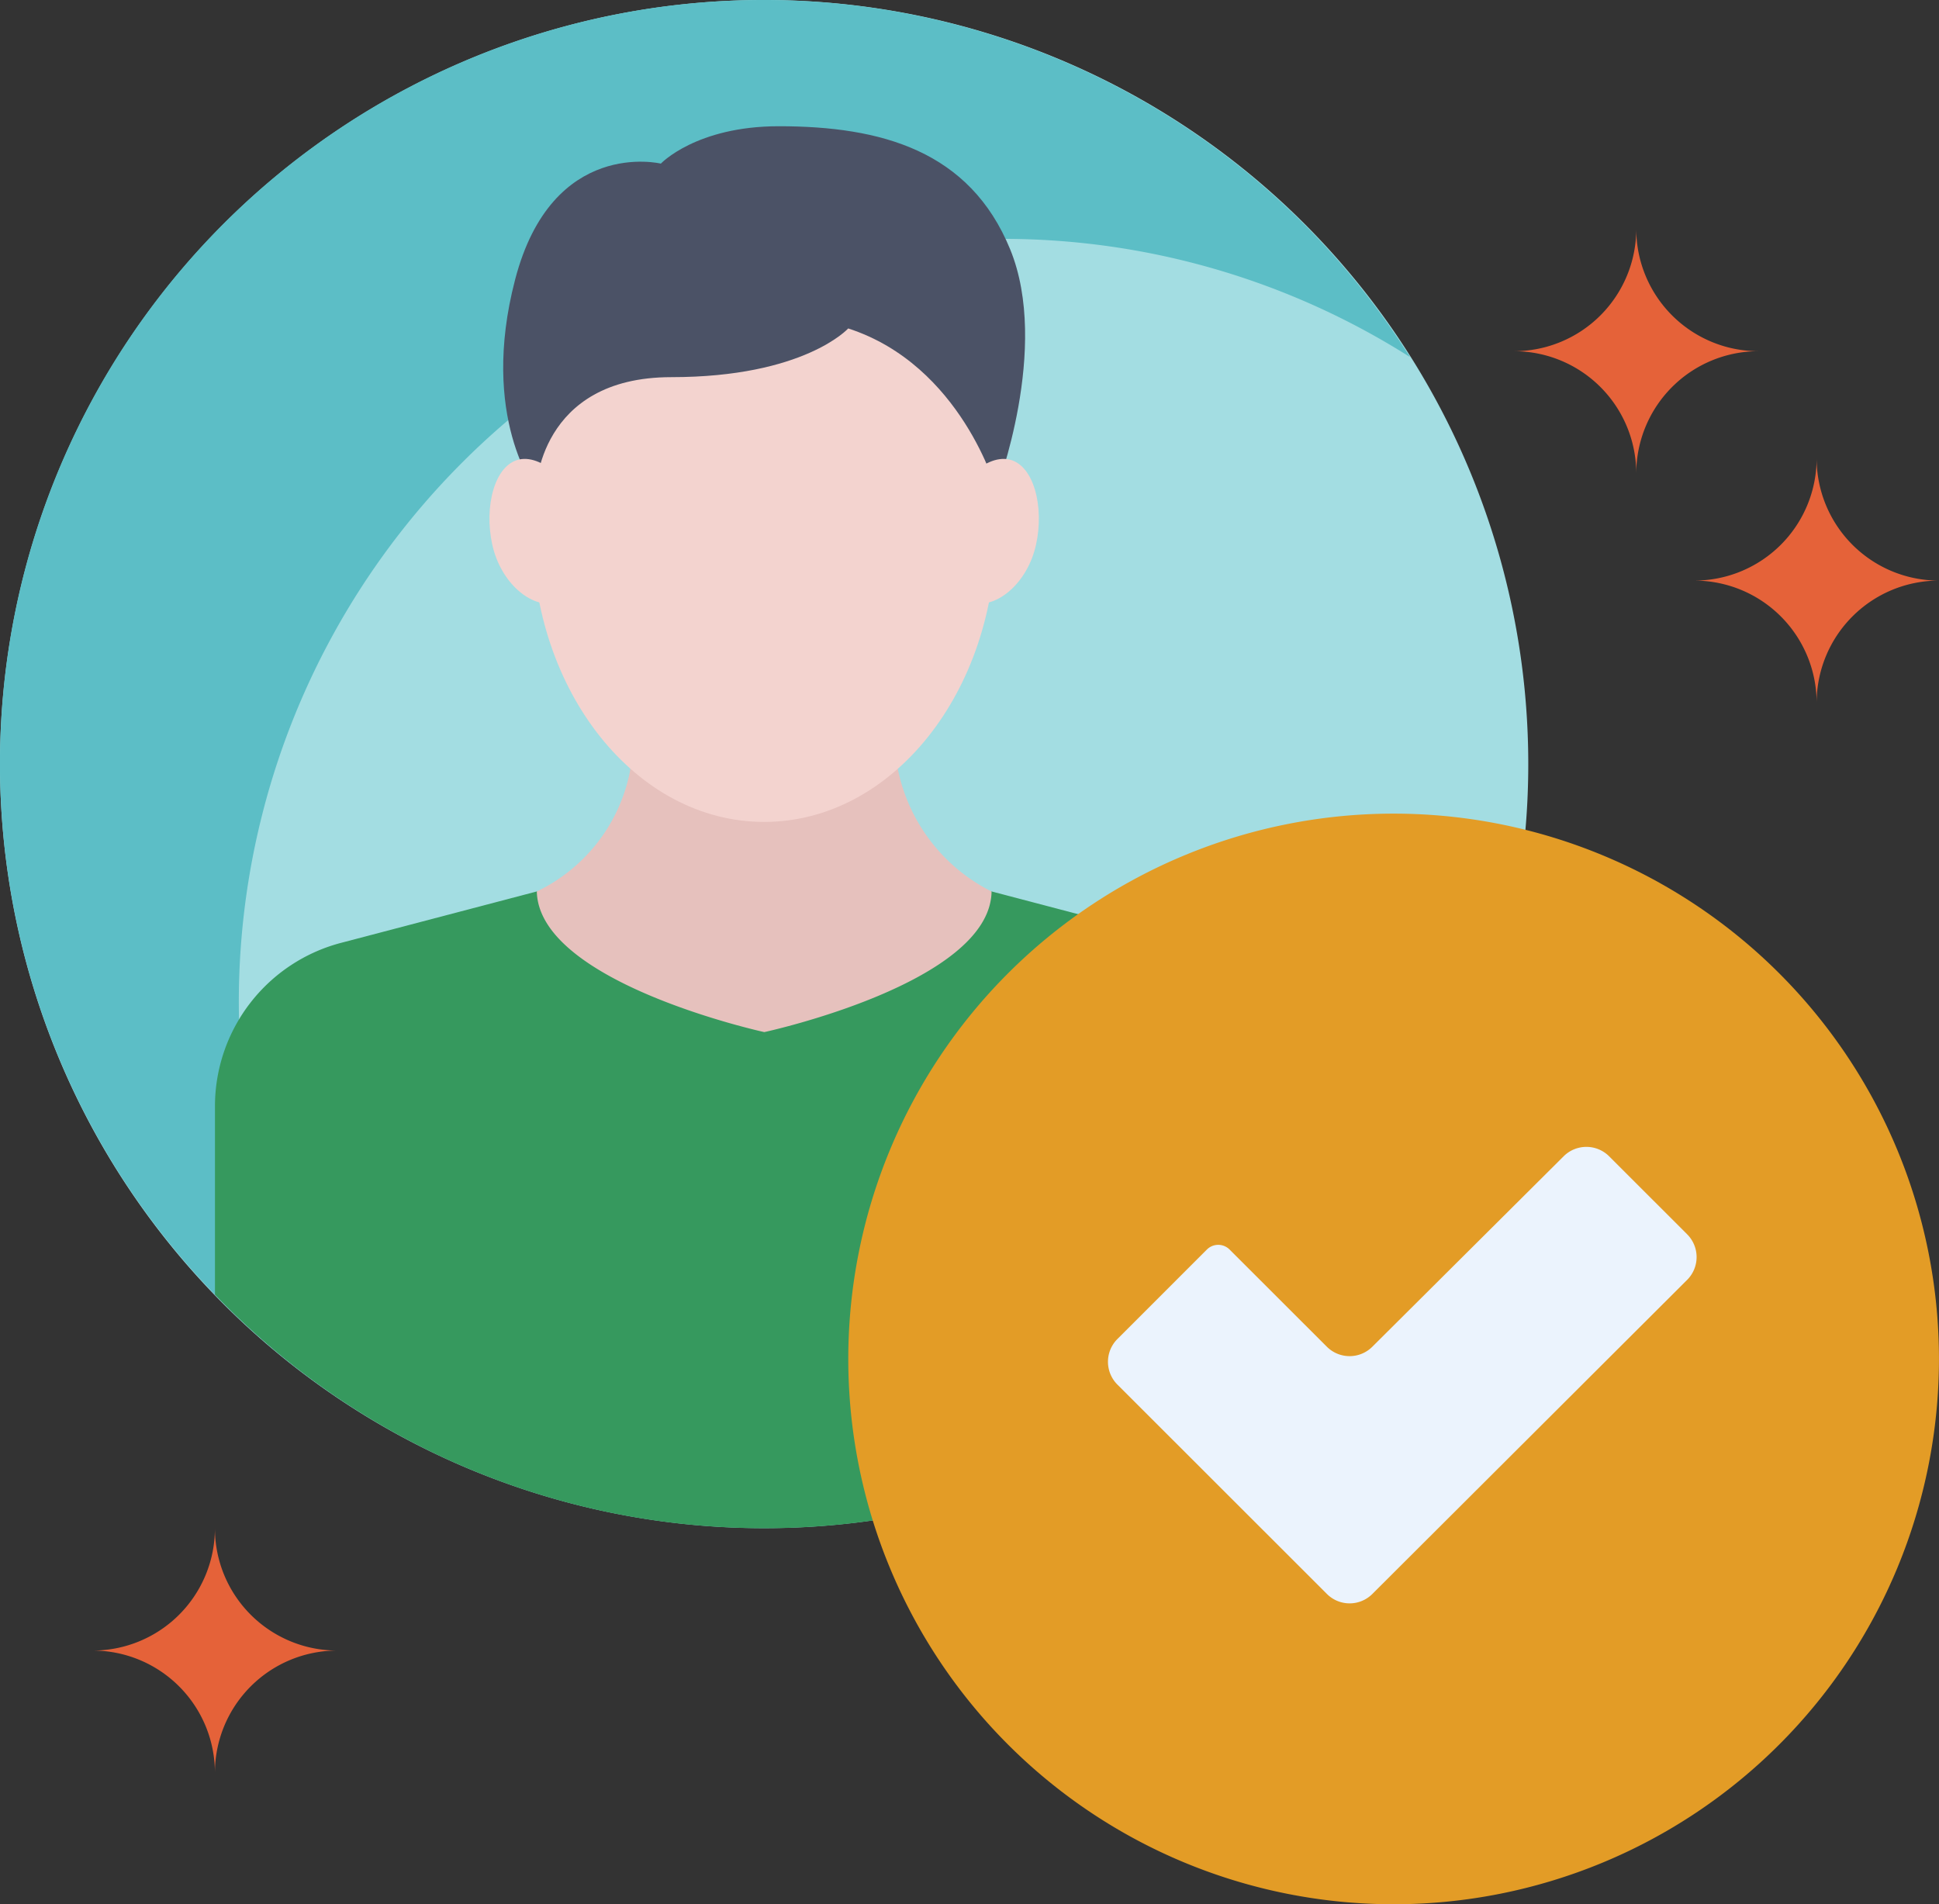
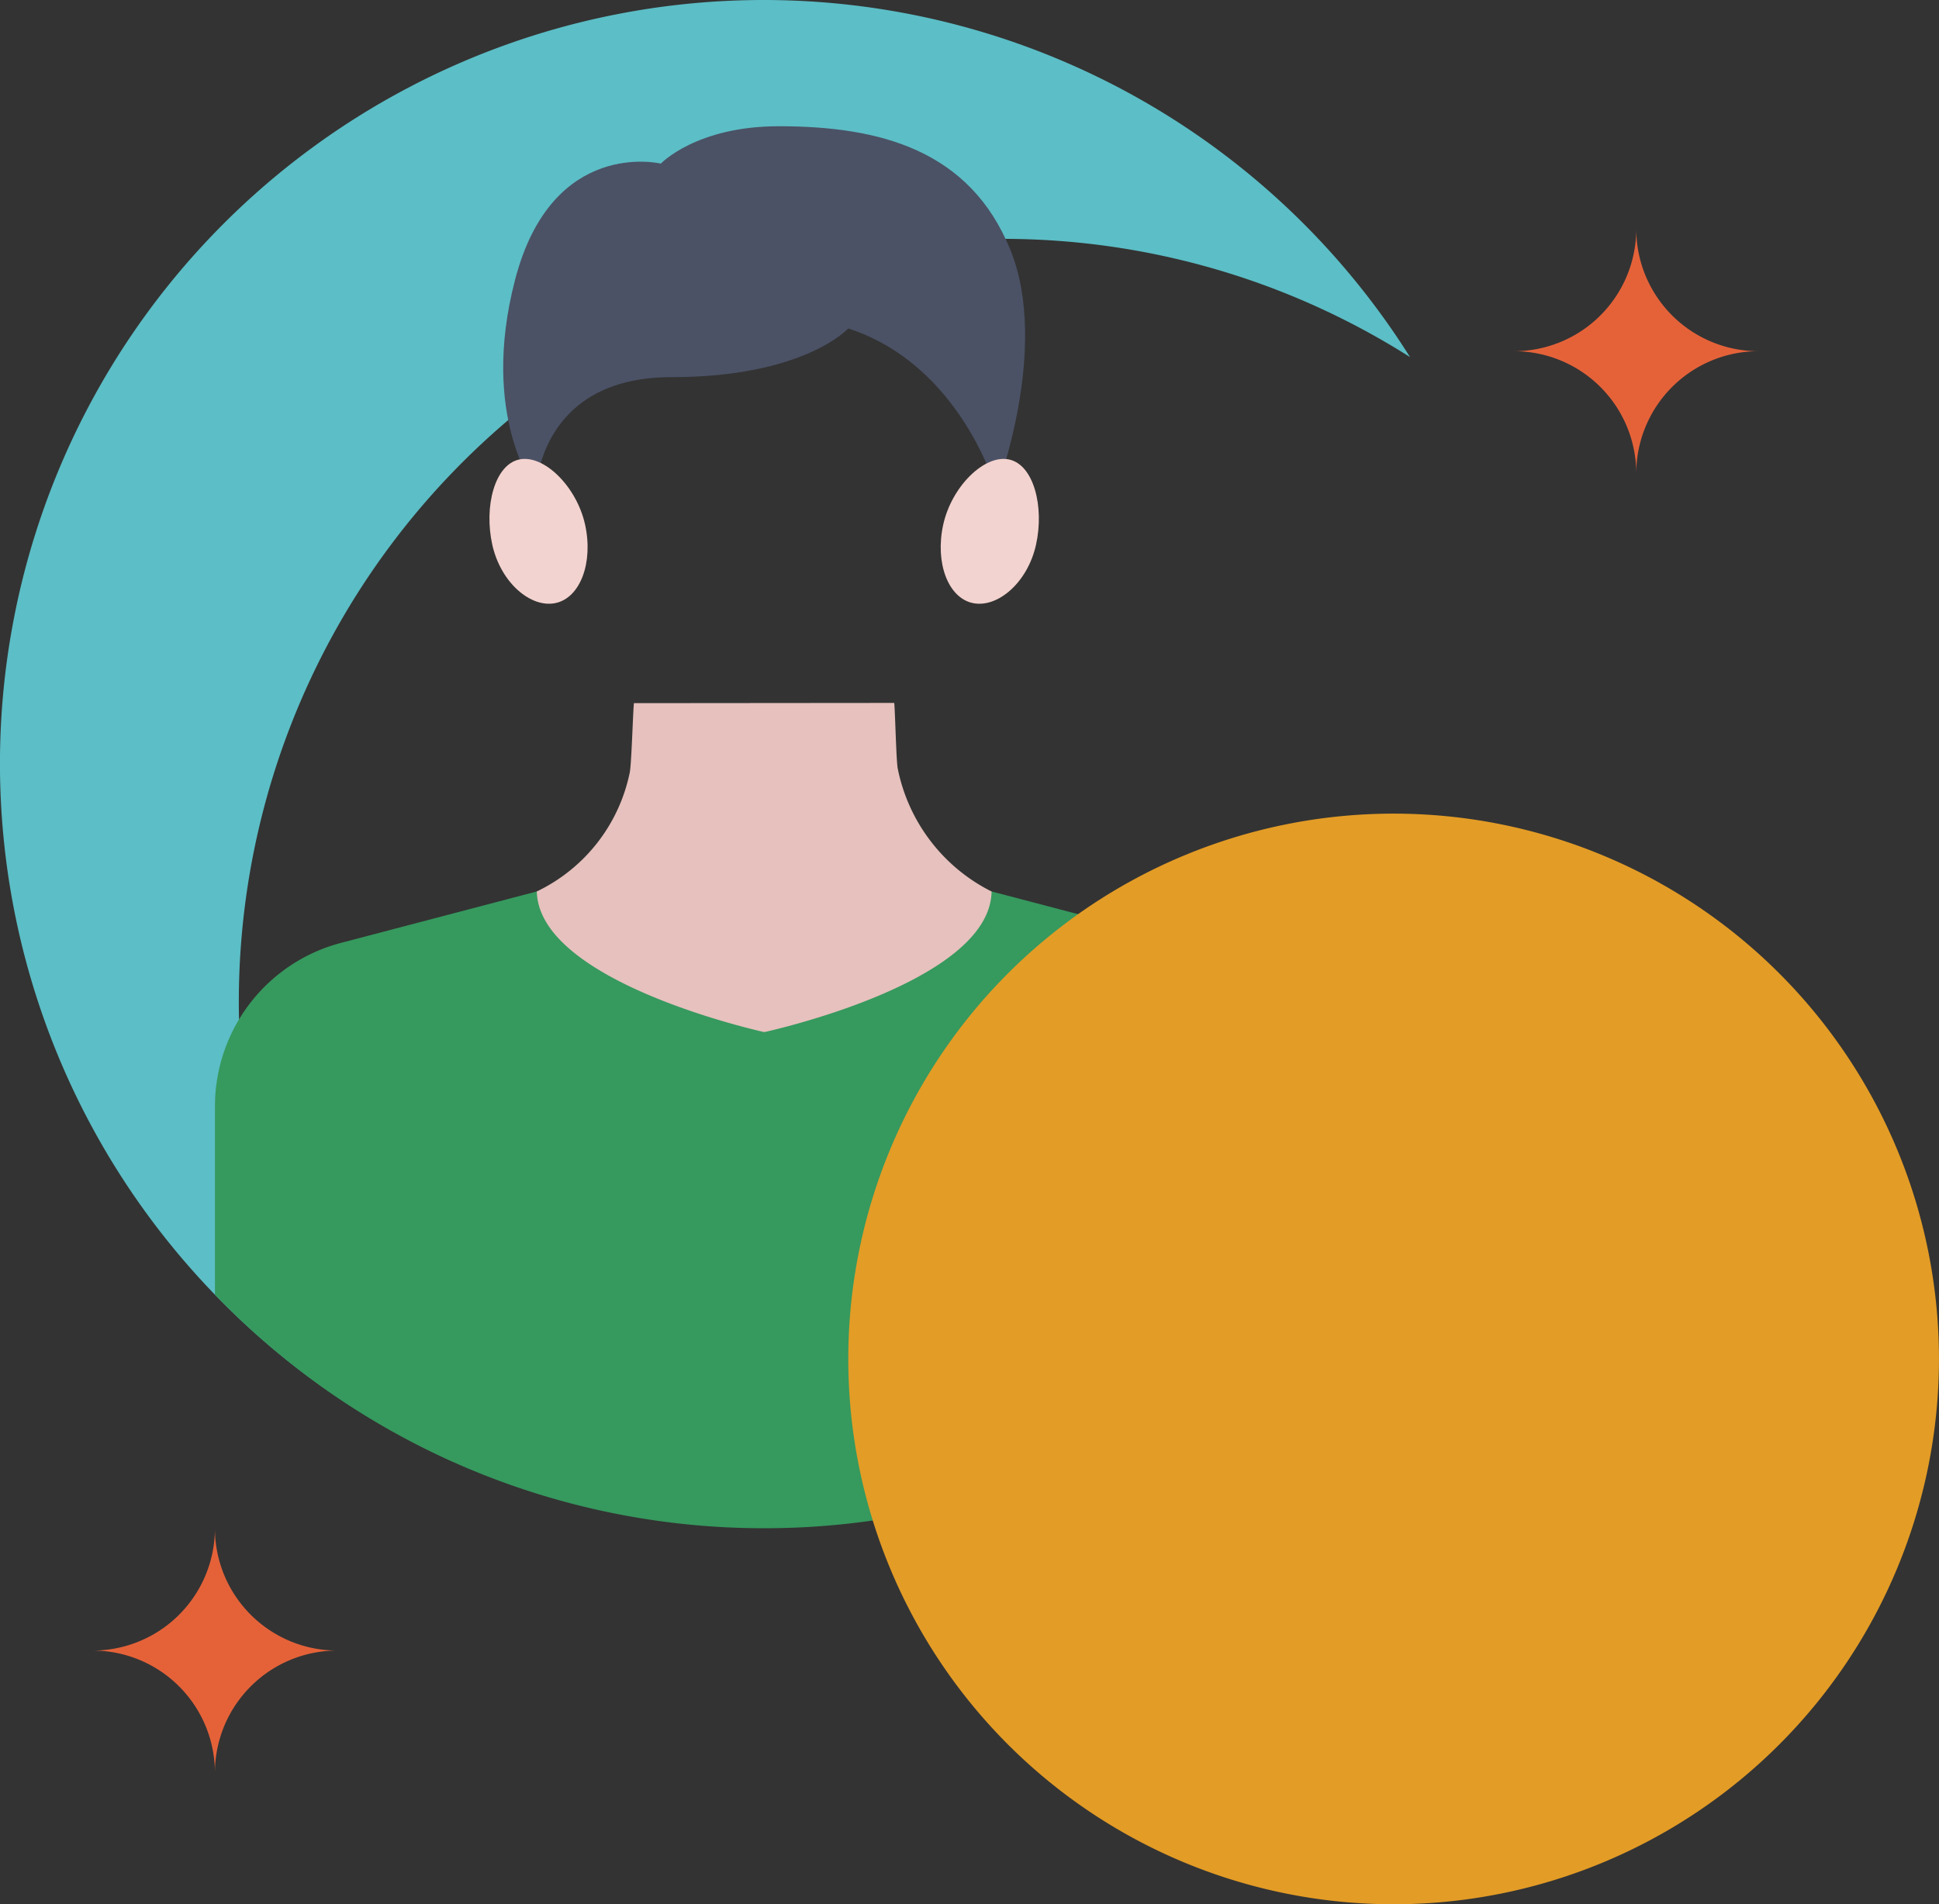
<svg xmlns="http://www.w3.org/2000/svg" width="112" height="110" viewBox="0 0 112 110">
  <rect x="0" y="0" width="112" height="110" fill="#333333" stroke="none" />
  <g id="img_step06" transform="translate(-19.249 -19.252)">
    <g id="グループ_86" data-name="グループ 86">
-       <path id="パス_401" data-name="パス 401" d="M11,55.14A44.138,44.138,0,1,0,55.138,11,44.138,44.138,0,0,0,11,55.14" transform="translate(8.249 8.25)" fill="#a3dde2" />
      <path id="パス_402" data-name="パス 402" d="M68.933,24.8a43.877,43.877,0,0,1,23.513,6.829A44.109,44.109,0,1,0,31.625,92.45,44.081,44.081,0,0,1,68.933,24.8" transform="translate(8.249 8.25)" fill="#5cbec6" />
      <path id="パス_403" data-name="パス 403" d="M48.631,72.284A43.965,43.965,0,0,0,80.354,58.79V47.911a9.764,9.764,0,0,0-7.281-9.441L61.767,35.5H35.5l-11.308,2.97a9.759,9.759,0,0,0-7.283,9.439V58.79A43.973,43.973,0,0,0,48.631,72.284" transform="translate(14.757 35.246)" fill="#36995e" />
      <path id="パス_404" data-name="パス 404" d="M38.886,49.336s13.052-2.816,13.136-8.124A10.174,10.174,0,0,1,46.6,34.1c-.086-.454-.151-3.342-.2-3.781l-15.036.013c-.057.5-.137,3.464-.24,4a9.8,9.8,0,0,1-5.37,6.877c.12,5.288,13.136,8.124,13.136,8.124" transform="translate(24.502 29.537)" fill="#e6c1bd" />
      <path id="パス_405" data-name="パス 405" d="M23.5,42.916a1.057,1.057,0,0,0-1.057,1.059v15.27c.694.357,1.4.7,2.114,1.019V43.975A1.057,1.057,0,0,0,23.5,42.916" transform="translate(20.854 43.414)" fill="#36995e" />
-       <path id="パス_406" data-name="パス 406" d="M41.613,42.916a1.057,1.057,0,0,0-1.057,1.059V60.26c.715-.319,1.419-.662,2.114-1.017V43.975a1.057,1.057,0,0,0-1.057-1.059" transform="translate(40.815 43.414)" fill="#85abef" />
-       <path id="パス_407" data-name="パス 407" d="M39.019,17.62c-7.394,0-13.389,7.514-13.389,16.783s5.994,16.785,13.389,16.785S52.407,43.674,52.407,34.4,46.413,17.62,39.019,17.62" transform="translate(24.369 15.542)" fill="#f3d3cf" />
      <path id="パス_408" data-name="パス 408" d="M26.718,35.472s-3.275-4.193-1.2-12.142c2.142-8.222,8.418-6.7,8.418-6.7s2.037-2.159,6.814-2.159c5.912,0,11.024,1.408,13.361,7.106s-.8,13.9-.8,13.9-2.005-7.2-8.552-9.326c0,0-2.539,2.814-10.221,2.814s-7.817,6.511-7.817,6.511" transform="translate(23.485 12.073)" fill="#4b5266" />
      <path id="パス_409" data-name="パス 409" d="M40.8,23.646c-1.427-.3-3.319,1.574-3.8,3.771s.282,4.223,1.709,4.525,3.167-1.177,3.653-3.373-.132-4.618-1.56-4.922" transform="translate(36.73 22.146)" fill="#f3d3cf" />
      <path id="パス_410" data-name="パス 410" d="M26.175,23.646c1.427-.3,3.319,1.574,3.8,3.771s-.282,4.223-1.709,4.525-3.167-1.177-3.653-3.373.132-4.618,1.56-4.922" transform="translate(23.071 22.146)" fill="#f3d3cf" />
      <path id="パス_411" data-name="パス 411" d="M65.5,97A31.5,31.5,0,1,1,97,65.5,31.5,31.5,0,0,1,65.5,97" transform="translate(34.247 32.251)" fill="#e39c26" />
-       <path id="パス_413" data-name="パス 413" d="M73.189,48.671l-4.511-4.509a1.859,1.859,0,0,0-2.628,0L55,55.163a1.859,1.859,0,0,1-2.626,0l-5.617-5.613a.928.928,0,0,0-1.315,0l-5.167,5.167a1.862,1.862,0,0,0,0,2.632l12.1,12.093a1.856,1.856,0,0,0,2.628,0L73.185,51.3a1.86,1.86,0,0,0,0-2.632" transform="translate(43.517 41.883)" fill="#ebf3fd" />
      <path id="パス_422" data-name="パス 422" d="M51.01,45.067a7.064,7.064,0,0,1,7.067,7.067,7.064,7.064,0,0,1,7.067-7.067A7.064,7.064,0,0,1,58.077,38a7.064,7.064,0,0,1-7.067,7.067" transform="translate(55.685 -5.528)" fill="#e56239" />
      <path id="パス_424" data-name="パス 424" d="M51.01,45.067a7.064,7.064,0,0,1,7.067,7.067,7.064,7.064,0,0,1,7.067-7.067A7.064,7.064,0,0,1,58.077,38a7.064,7.064,0,0,1-7.067,7.067" transform="translate(-26.414 69.529)" fill="#e56239" />
-       <path id="パス_423" data-name="パス 423" d="M58.006,53.068a7.064,7.064,0,0,1,7.067,7.067,7.064,7.064,0,0,1,7.067-7.067A7.064,7.064,0,0,1,65.073,46a7.064,7.064,0,0,1-7.067,7.067" transform="translate(59.108 -0.278)" fill="#e56239" />
    </g>
  </g>
</svg>